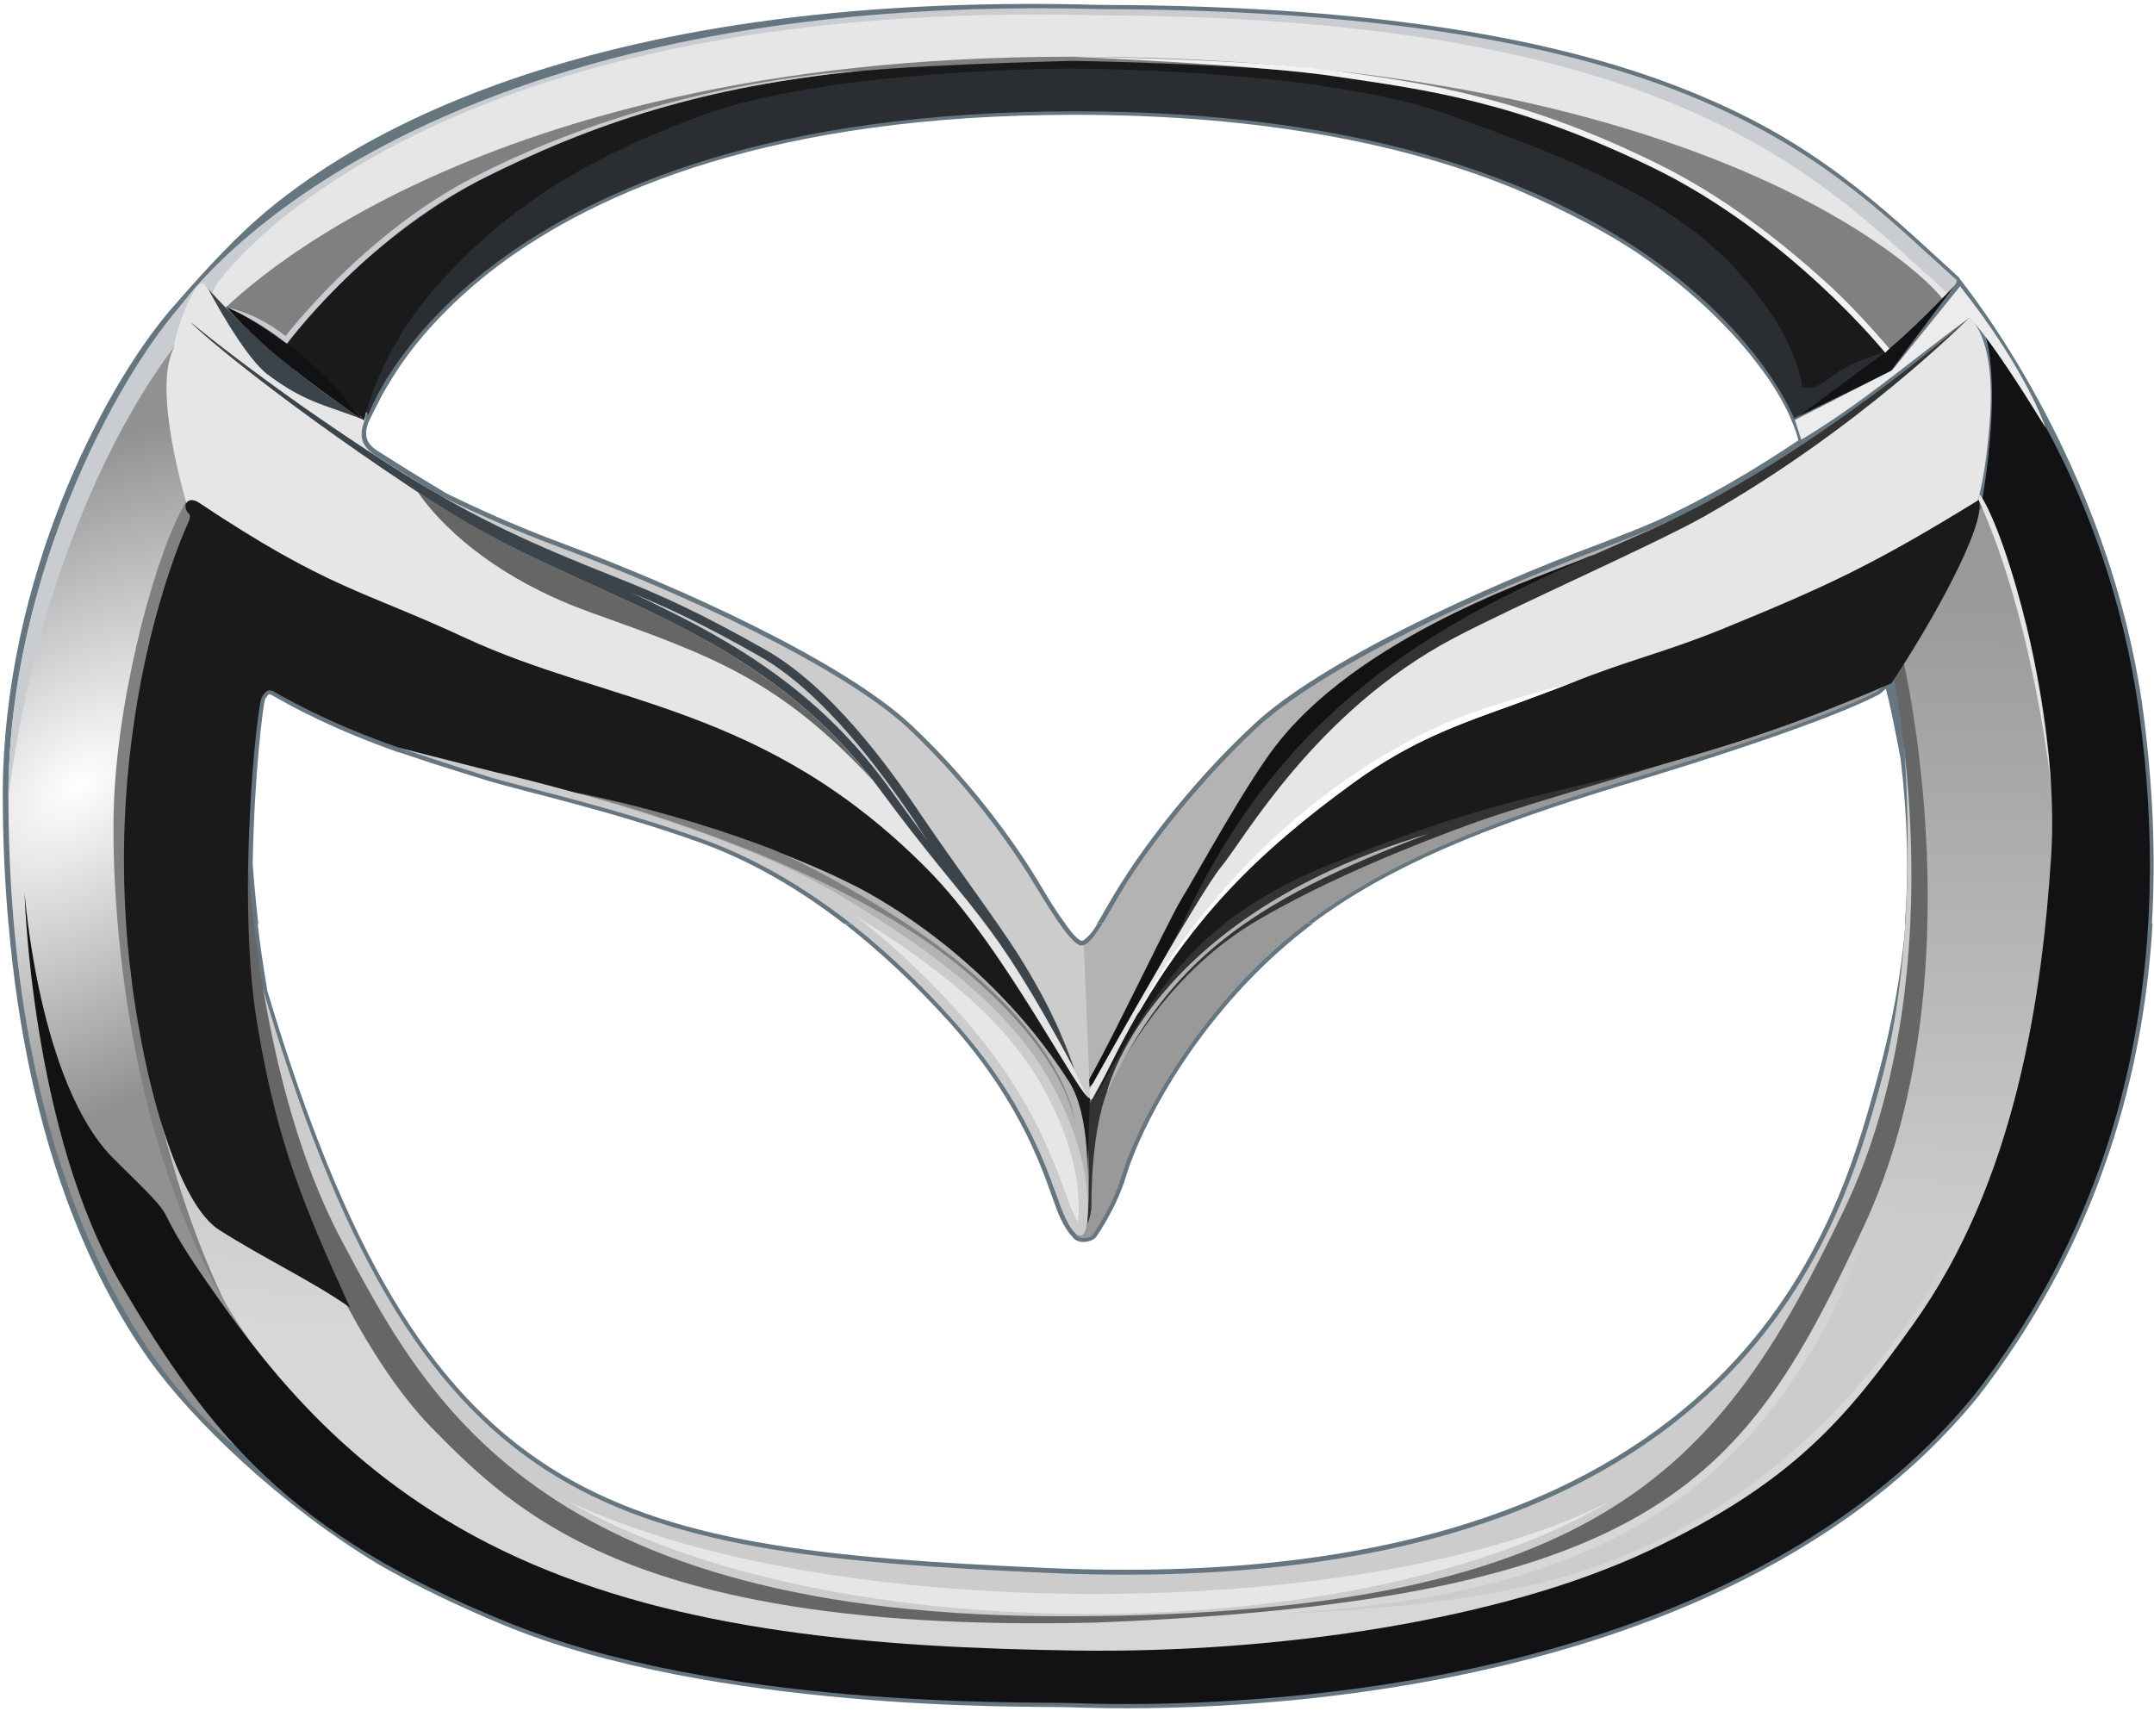
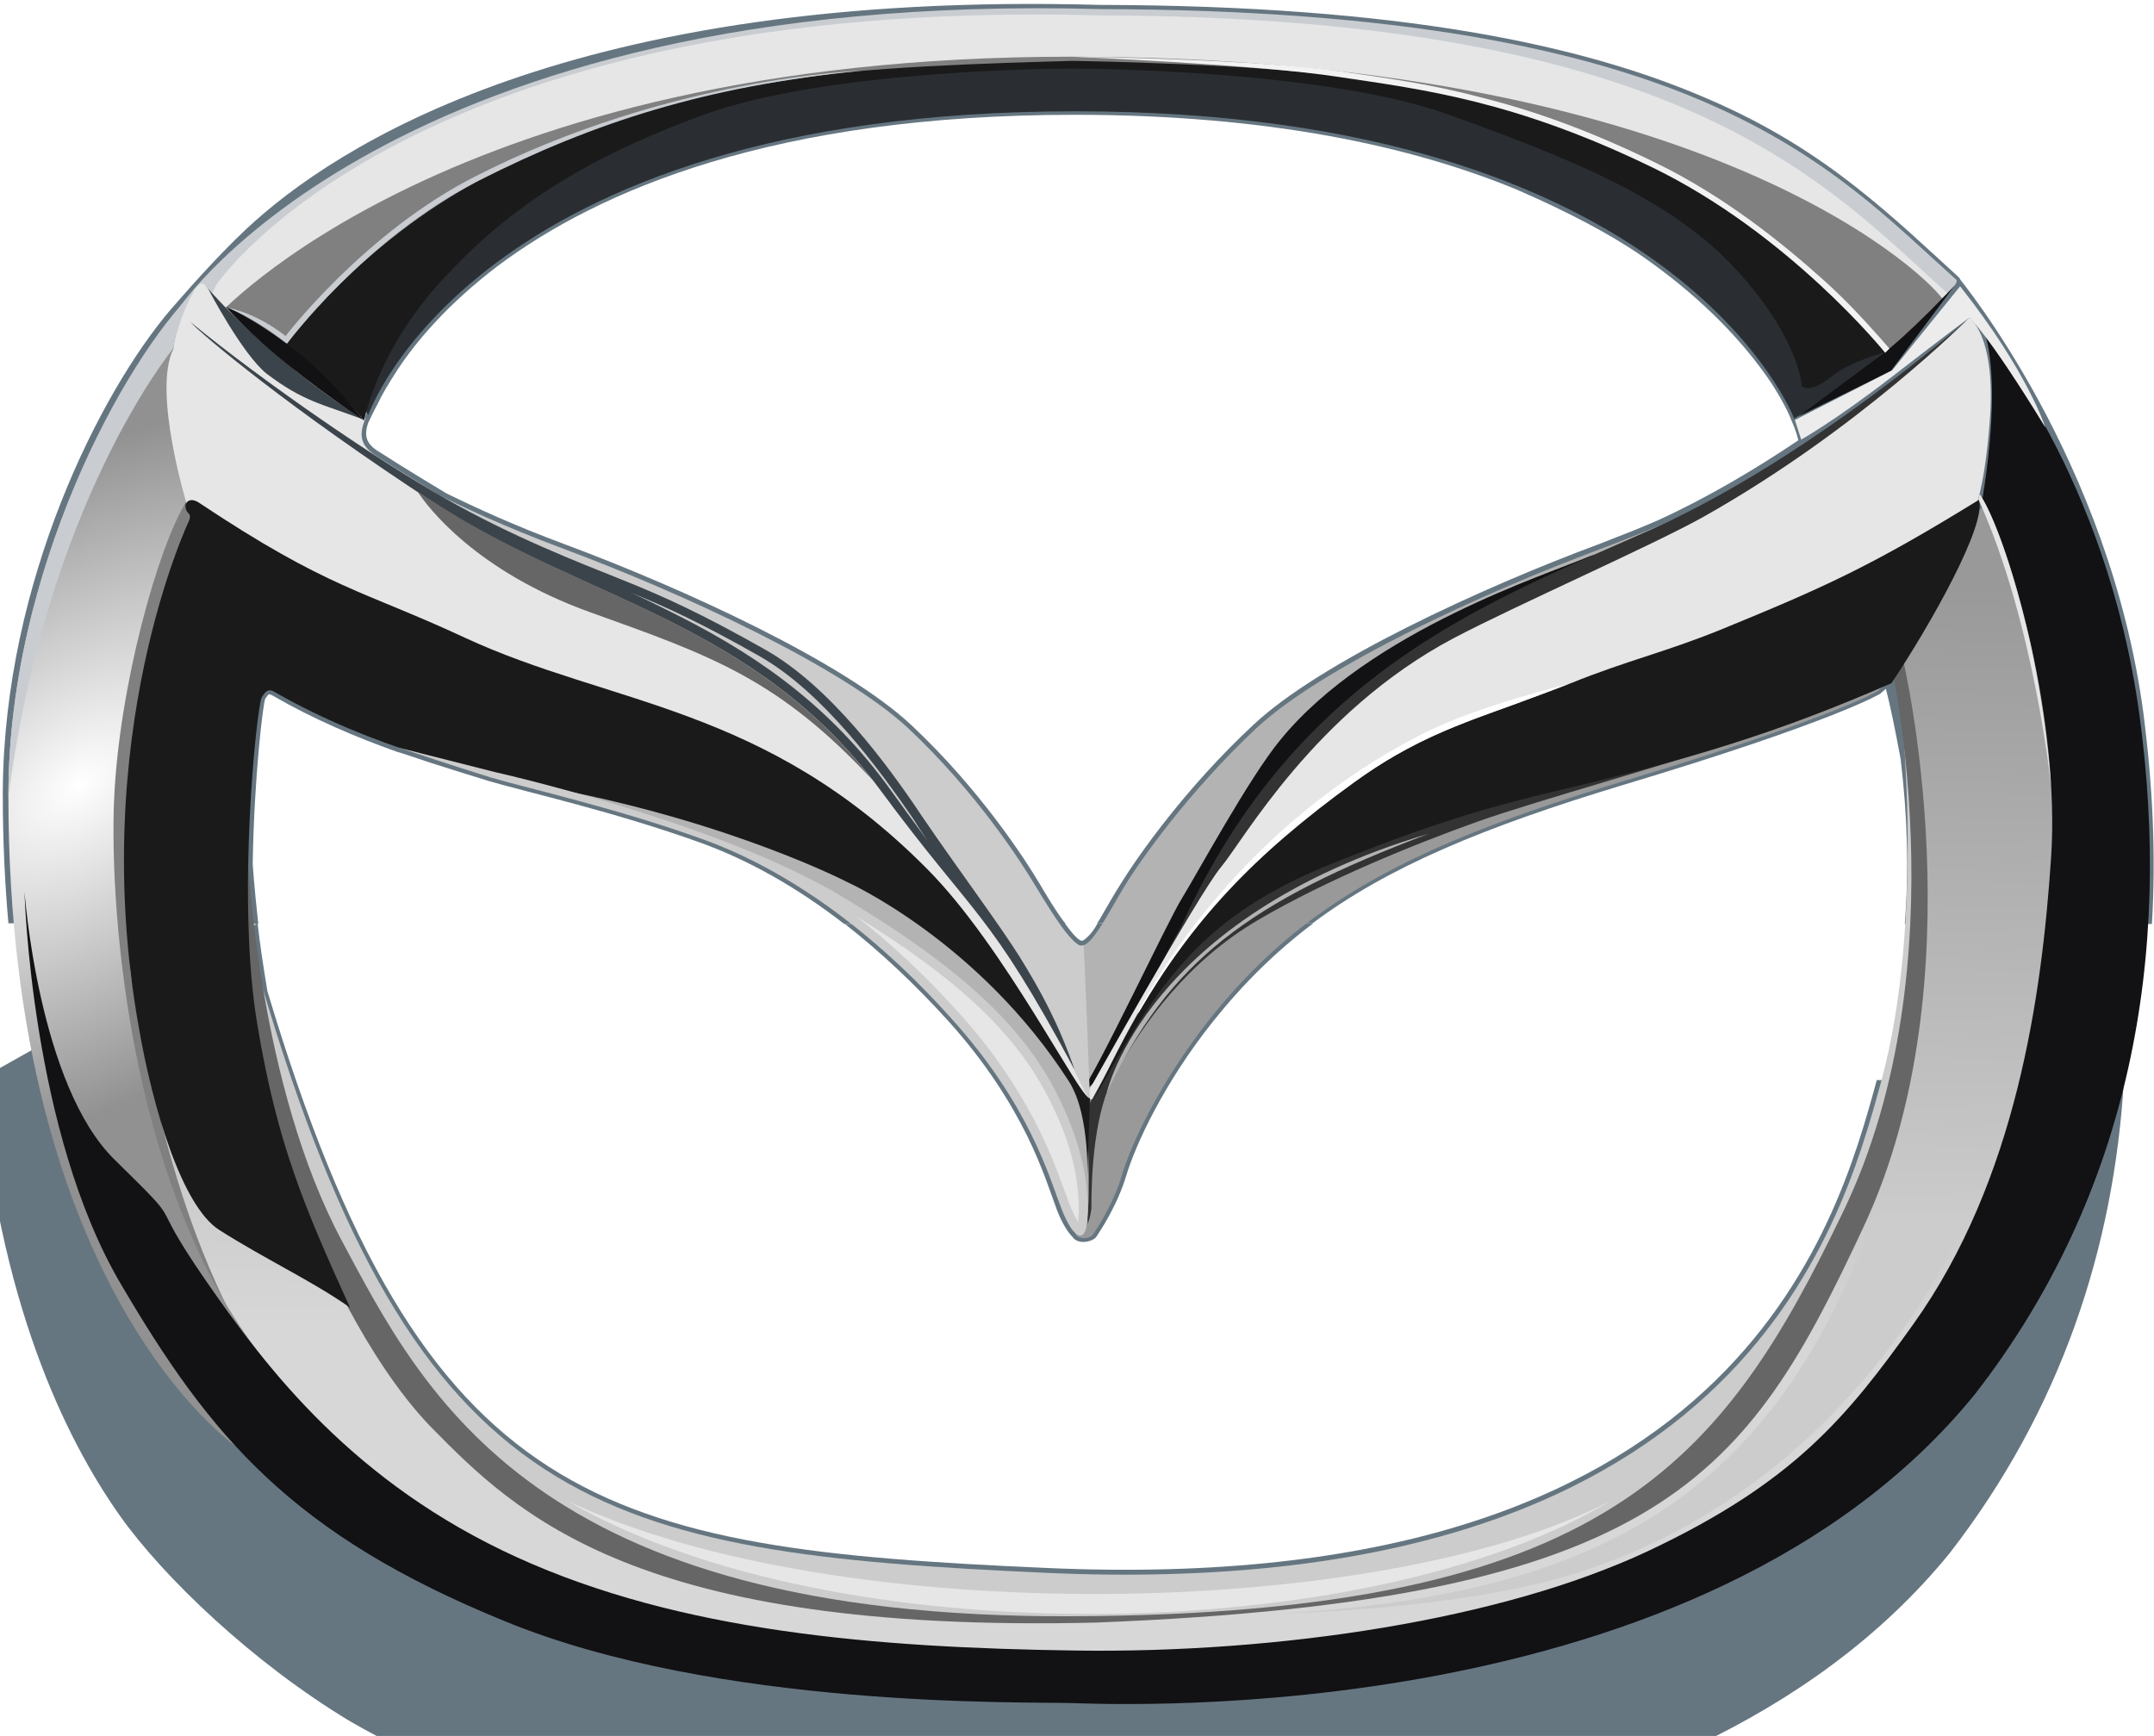
<svg xmlns="http://www.w3.org/2000/svg" xmlns:ns1="http://www.inkscape.org/namespaces/inkscape" xmlns:ns2="http://sodipodi.sourceforge.net/DTD/sodipodi-0.dtd" version="1.1" id="svg2" ns1:version="0.48.3.1 r9886" ns2:docname="MAZDA.svg" x="0px" y="0px" viewBox="0 0 307.7 248" style="enable-background:new 0 0 307.7 248;" xml:space="preserve">
  <style type="text/css">
	.st0{fill:#43565C;}
	.st1{fill-rule:evenodd;clip-rule:evenodd;fill:#657681;}
	.st2{fill:#CCCCCC;}
	.st3{fill:#666666;}
	.st4{fill:#808080;}
	.st5{fill:url(#path1222_00000169546609109661985590000005832873834653001095_);}
	.st6{fill:url(#path1650_00000113339632981957725810000010706265752004772739_);}
	.st7{fill:#121113;}
	.st8{fill:#C9CDD1;}
	.st9{fill:#E6E6E6;}
	.st10{fill:#2A2E33;}
	.st11{fill:#B3B3B3;}
	.st12{fill:#333333;}
	.st13{fill:#999999;}
	.st14{fill:#1A1A1A;}
	.st15{fill:#3C444B;}
	.st16{fill-rule:evenodd;clip-rule:evenodd;fill:#3C444B;}
	.st17{fill:#F2F2F2;}
	.st18{fill:#FFFFFF;}
	.st19{fill:#ECECEC;}
</style>
  <g id="g16086">
    <path id="path14" ns1:connector-curvature="0" class="st0" d="M126.6,112.1c-9.1-12.3-19.8-19.1-31-24.7   c-1.8-0.9-3.6-1.8-5.4-2.6c5.3,2.1,10.3,4.4,18.5,9.1c8.9,5.1,16.9,15.9,22,23.4c0.6,0.9,1.3,1.9,1.9,2.8   C130.6,117.5,128.6,114.8,126.6,112.1" />
-     <path id="path220" ns1:connector-curvature="0" class="st1" d="M36.8,131.9c0.3,2.8,0.8,6.1,1.4,9.7   c22.2,74.1,47.9,79.6,111.3,82.4c49.2,2.2,77.4-10,94-25.3c16.6-15.3,21.7-33.8,24.6-44.4c2.1-7.6,3.5-14.9,4.1-22.4l35.3,0   c-1.4,23.9-9,47.1-24.9,67.6c-19.7,24.2-50.4,35.3-77,40.4c-26.6,5.1-49.2,4.1-52.7,4c-3.5-0.1-16.1,0.1-31.7-1.3   c-15.6-1.4-34.2-4.2-49.4-10.5c-6.7-2.8-12.5-5.6-17.7-8.6c-13.8-8.3-26.6-20.5-32.9-29.4c-7.9-11.2-17.3-30.7-20-62.3L36.8,131.9   L36.8,131.9z M152.1,131.9c1.1,1.5,1.9,2.4,2.4,2.5c0.3,0,0.6-0.3,1.1-0.8c0.4-0.4,0.8-1,1.2-1.7l30.8,0c-5.3,4-9.9,8.5-14.3,14   c-7.1,8.9-11.1,17.7-12.4,22c-1.3,4.4-3.9,8.2-4.3,8.8c-0.5,0.7-2.6,1.2-3.4,0c-0.7-0.7-1.5-2-2.2-3.8c-0.9-2.4-2-6-4.3-10.7   c-2.3-4.6-5.7-10.2-11.2-16.3c-4.8-5.3-9.7-9.9-14.8-13.9L152.1,131.9" />
+     <path id="path220" ns1:connector-curvature="0" class="st1" d="M36.8,131.9c0.3,2.8,0.8,6.1,1.4,9.7   c22.2,74.1,47.9,79.6,111.3,82.4c49.2,2.2,77.4-10,94-25.3c16.6-15.3,21.7-33.8,24.6-44.4l35.3,0   c-1.4,23.9-9,47.1-24.9,67.6c-19.7,24.2-50.4,35.3-77,40.4c-26.6,5.1-49.2,4.1-52.7,4c-3.5-0.1-16.1,0.1-31.7-1.3   c-15.6-1.4-34.2-4.2-49.4-10.5c-6.7-2.8-12.5-5.6-17.7-8.6c-13.8-8.3-26.6-20.5-32.9-29.4c-7.9-11.2-17.3-30.7-20-62.3L36.8,131.9   L36.8,131.9z M152.1,131.9c1.1,1.5,1.9,2.4,2.4,2.5c0.3,0,0.6-0.3,1.1-0.8c0.4-0.4,0.8-1,1.2-1.7l30.8,0c-5.3,4-9.9,8.5-14.3,14   c-7.1,8.9-11.1,17.7-12.4,22c-1.3,4.4-3.9,8.2-4.3,8.8c-0.5,0.7-2.6,1.2-3.4,0c-0.7-0.7-1.5-2-2.2-3.8c-0.9-2.4-2-6-4.3-10.7   c-2.3-4.6-5.7-10.2-11.2-16.3c-4.8-5.3-9.7-9.9-14.8-13.9L152.1,131.9" />
    <path id="path222" ns1:connector-curvature="0" class="st1" d="M1.2,131.9c-0.5-5.7-0.8-11.7-0.8-18.2v-0.2l0-0.2l0-0.2l0-0.2   c0.2-29.9,14-57,24-68.7c1.4-1.6,6.4-7.4,10.8-11.5C47.7,21,81.6-1.4,157.1,0.7c42.9,0.1,69.1,5.7,86.8,13.4   c8.9,3.8,15.6,8.2,21.2,12.6c5.6,4.4,10.2,8.8,14.7,12.9l0.1,0.1l0.1,0.2c0,0.1,21.4,25.8,26.2,62.1c1.3,10.1,1.8,20.1,1.2,30   l-35.3,0c0.6-7.6,0.4-15.3-0.6-23.6c-0.8-4.3-1.5-7.7-2.1-10c0.1-0.1-0.8,0.7-0.8,0.7s-6.3,3.9-36.6,13   c-20.2,6.1-33.8,11.8-44.5,19.8l-30.8,0c0.1-0.1,0.2-0.3,0.3-0.4c1-1.7,2.1-3.7,3.2-5.4c2.3-3.7,9.1-13.5,18.9-22.6   c9.5-8.9,32.4-19.5,49.4-25.8c3.1-1.2,5.9-2.3,8.4-3.4c7-3.2,13.9-7.3,20-11.4c-0.4-1.6-0.9-2.6-1.1-3.1c0,0-0.3-0.8-1-2.1   c-0.7-1.3-1.8-3.2-3.5-5.4C248,47.9,242.5,42,234,36.2c-4-2.7-9.7-5.8-17.3-9.1c-15-6.2-35.5-10.7-63.2-10.7   c-42.9,0-68,10.8-82.4,21.6C64,43.4,59.5,48.7,56.8,52.8c-1.3,2-2.3,3.7-2.8,4.8c-0.6,1.1-1.4,2.8-1.4,2.8   c-0.8,2.3,0.1,3.3,1.8,4.3c3.4,2.2,8.4,5.2,9.4,5.8c4.1,2,9.7,4.6,17,7.3c16.9,6.3,39.8,16.8,49.4,25.8   c9.8,9.2,16.2,19.1,18.4,22.8c1,1.7,2.2,3.7,3.4,5.3c0.1,0.1,0.2,0.2,0.2,0.3l-31.6,0c-6.7-5.2-13.6-9.1-20.5-11.6   c-12.2-4.4-24.7-7.2-30.2-8.8c-2.6-0.8-5.8-1.8-8.3-2.6c-1.8-0.6-3.3-1.1-4.2-1.4l-0.7-0.2c-5.9-2.1-12-4.7-17.7-8   c-0.2-0.1-0.4-0.2-0.4-0.2c-0.1,0-0.1,0-0.2,0c-0.1,0-0.1,0.1-0.2,0.2c-0.1,0.1-0.2,0.3-0.3,0.4c-0.3,0.5-1.6,11.1-1.8,23.6   c0,0,0.2,3.3,0.8,8.6L1.2,131.9" />
    <path id="path230" ns1:connector-curvature="0" class="st2" d="M37.3,140.4c22.3,75.8,48.3,81.4,112.2,84.3   c98.6,4.4,113.4-48.9,119.2-70.1c6.4-23.4,2.8-53.9,2.8-53.9l10,34.2L261.8,199L234,219.6l-29.5,9l-47.3,5.4l-60.4-5.4l-34.2-17.2   l-17.2-24.7l-6.7-23.4C38.8,163.3,36,146.6,37.3,140.4L37.3,140.4z" />
    <path id="path642" ns1:connector-curvature="0" class="st3" d="M269.7,92.7c0,0,10.8,44.7-6.4,80.4   c-17.2,35.7-33.6,57.5-110.2,57.8c-76.6,0.3-92.5-31.6-104.3-53.7c-11.8-22.1-13.3-53.7-13.3-53.7l-1.4,37.1L56,201.8l18.3,16.7   l25.9,11.3l69.4,4.4l30.6-4.4l32.6-8.2l31.1-26l12.3-44.4l-1.3-49.3C273,94.4,271.3,91.3,269.7,92.7L269.7,92.7z" />
    <path id="path1070" ns1:connector-curvature="0" class="st4" d="M21.9,69.2l7.1,4.7c0,0-1.1,51.7-1.3,52.6   c-0.2,0.9,0,28.8,0,28.8l9.1,35.5l-4,3.3l-19.3-51l2-42.1l4-26.4L21.9,69.2z" />
    <linearGradient id="path1222_00000091014829597456846900000004936171085395336885_" gradientUnits="userSpaceOnUse" x1="968.092" y1="945.38" x2="963.054" y2="1150.667" gradientTransform="matrix(0.544 0 0 0.544 -367.44 -433.616)">
      <stop offset="0" style="stop-color:#999999" />
      <stop offset="1" style="stop-color:#D7D7D7" />
    </linearGradient>
    <path id="path1222" ns1:connector-curvature="0" style="fill:url(#path1222_00000091014829597456846900000004936171085395336885_);" d="   M271.8,94c0,0,11,45.9-5.6,81.3c-16.6,35.5-28.5,53.3-109.6,56.5c-65.7,1.6-82.8-15.5-95-27.9c-9.6-9.9-16.3-26.3-16.3-26.3   S15.7,122.7,18.8,140c4.1,22.7,10.7,55.2,36.3,75.6c15.7,12.5,47.2,20.2,47.2,20.2l49.4,3.9l44.2-2.6l70-27l29.9-65.4   c-1.4-30.4-4.3-55.6-8.8-75.5l-9.8,8.4L271.8,94L271.8,94z" />
    <radialGradient id="path1650_00000177462332151499144960000001607319822153364658_" cx="-555.267" cy="960.309" r="35.059" gradientTransform="matrix(1.572 -1.175 0.725 0.971 187.959 -1472.733)" gradientUnits="userSpaceOnUse">
      <stop offset="0" style="stop-color:#FFFFFF" />
      <stop offset="1" style="stop-color:#919191" />
    </radialGradient>
    <path id="path1650" ns1:connector-curvature="0" style="fill:url(#path1650_00000177462332151499144960000001607319822153364658_);" d="   M24.9,49.6c0,0-1.3,13.8,1.8,21.9c-4.2,6.7-9.7,26.7-10.4,42.7c-0.7,16.1,2.3,58,23,81.9c-3.5,6.5-5.5,10.6-5.5,10.6   s-32.6-22.1-32.6-93c0-34.2,18.4-64.9,28.2-73C26.4,45,24.9,49.6,24.9,49.6z" />
    <path id="path1960" ns1:connector-curvature="0" class="st7" d="M3.5,127.4c0,0,0.9,34.3,13.8,56.1   c12.8,21.8,24.4,35.7,54.8,48.1c30.4,12.5,74,11.5,80.9,11.7s90.1,3.9,129.1-44.1c22.4-28.8,28.2-63,23.5-97.2   c-4.7-34.2-22-54.1-22-54.1s2.4,6.2-0.4,23.3c4.2,7.4,11.1,31.8,9.8,51.3c-1.3,19.5-4.9,46-19.7,66.7   c-9.5,13.3-17.1,22.6-37.9,32.4c-20.8,9.8-52.7,14.6-81.6,14.2c-28.8-0.4-56.6-2.7-79.9-13.3c-23.3-10.6-35.7-26.8-44.6-39.7   c-8.9-12.9-2-6.4-12.9-17.1C5.5,155.1,3.5,127.4,3.5,127.4" />
    <path id="path1962" ns1:connector-curvature="0" class="st8" d="M25.5,44.1c0,0,30.1-45.6,131.7-42.8   C243,1.5,261.5,23.9,279.5,40c0.4,1.2-7.1,7.3-7.1,7.3L260,52l-35.4-27.8l-62.8-13.7c0,0-59.1,7-61.6,6.7   C97.7,16.9,59,38.5,59,38.5l-7.2,22.2L28.8,43.4L25.5,44.1" />
    <path id="path1970" ns1:connector-curvature="0" class="st9" d="M30.9,40.7c0,0,27.5-41.2,126.2-38.5   c83.3,0.2,103.6,24,121.1,39.7c-5.6,4.8-11.5,4.1-11.5,4.1l-9.8,5.3l-34.4-27l-61-13.3c0,0-57.4,6.8-59.8,6.5   c-2.4-0.3-40,20.7-40,20.7l-20,12.4l-12.1-7.3L30.9,40.7z" />
    <path id="path2086" ns1:connector-curvature="0" class="st4" d="M30.9,45.3c0,0,33.2-37.2,122-37.2   c88.8,0,121.2,30,124.6,34.6c-3.9,5-10.8,10.3-10.8,10.3C244,38.6,222.6,27.3,202.7,19L149,11.1c0,0-63.4,14.6-64.7,14.6   c-1.2,0-34.2,23.2-34.2,23.2s-2.7,4.5-5.2,4C38.1,47.4,30.9,45.3,30.9,45.3z" />
    <path id="path2622" ns1:connector-curvature="0" class="st10" d="M256.3,59.8c0,0-16.6-43.9-102.7-43.9   c-86.1,0-101,43.4-101,43.4l-4.1-7.2l14.6-20L102,14.3l26.9-4.1l25.7-1.3l33,1.8l26,5.5l35.8,18.1l19.4,15.4l1.4,1.6L256.3,59.8" />
    <path id="path2630" ns1:connector-curvature="0" class="st11" d="M253.9,66.6c0,0-8.3,5.5-25.2,11.8   c-16.9,6.3-39.7,16.8-49.2,25.6c-9.7,9.1-16.6,18.9-18.8,22.5c-2.2,3.6-4.9,9.1-6.3,8.5c-0.2,3.1-0.9,21.8-0.9,21.8l1.1,0.7   l8.9-15.3l29.5-32.1l13.4-14.3L252,74L253.9,66.6L253.9,66.6z" />
    <path id="path2848" ns1:connector-curvature="0" class="st7" d="M227,79.5c-5.5,2.4-31.3,10.5-44.1,26.2   c-4.4,5.3-12,19.3-14.1,22.7c-2.1,3.4-12.2,25-14.6,28c-2.5,3,13.1-12.6,13.1-12.6s42.2-37.6,43.2-38.1   c0.9-0.6,15.9-14.1,15.9-14.1S231.3,77.6,227,79.5" />
    <path id="path2856" ns1:connector-curvature="0" class="st12" d="M280.9,45.8c0,0-22.1,19.5-44.7,29.7   c-22.5,10.1-50.7,19.8-67.5,56.9c-12.8,22.6,20-20.3,20-20.3L206,99.7l40-17.8l20.5-13.1L280.9,45.8z" />
    <path id="path3144" ns1:connector-curvature="0" class="st9" d="M281.3,45.4c0,0-15.7,15.9-37.9,28.4   c-7.3,4.1-26.9,12.7-35.8,17.4c-19.8,10.5-30,28.9-33.2,32.7c-3.2,3.8-19.7,33.4-19.7,33.4l7.1-1.5l27.4-36.2l22.3-13.5l50.9-15.9   L279,76.2c0,0,4,2.1,5.3-16.9C285,47.7,281.3,45.4,281.3,45.4z" />
    <path id="path3344" ns1:connector-curvature="0" class="st12" d="M243.8,107.6l-33.7,10.8l-18.9,7.8l-23.9,17.8   c0,0-5.6,10.1-6.1,12.2c-0.5,2.1-4,13.7-4,13.7l-0.5,3.8l-1.2,1.5l-1.1-6.9l0.6-9.4l4.7-8.6l5.4-9.3l10.1-10.8l13.9-8.2l23.5-7.3   l19.5-5L243.8,107.6L243.8,107.6z" />
    <path id="path3494" ns1:connector-curvature="0" class="st13" d="M268.3,98.7c0,0-6.2,3.8-36.4,12.9s-45.9,17.4-59.1,34   c-7.1,9-11.2,17.8-12.5,22.2c-1.3,4.4-3.8,8-4.2,8.6c-0.4,0.6-2.4,0.8-2.5-0.4c0-0.4,1.7,1.1,2.3-3.3c0-5.1,0.4-14,3.4-19.3   c4.1-7.3,10.3-16,20.3-21.9c10-5.9,23-11.1,31.4-14.1c8.4-3,29.5-8.8,38.6-12.1c9.1-3.3,20.6-8.3,20.6-8.3L268.3,98.7L268.3,98.7z" />
    <path id="path3726" ns1:connector-curvature="0" class="st11" d="M155.3,158.4c0,0,0.5,13.9,0,15.4c-0.5,1.5-2.9-0.7-2.9-0.7   l-9.9-23.1l-13.9-14.4l-21.1-13.2l-9.3-3.7l-14.9-4.6l-6.1-1.8l-1.2-3.5l31.1,7.6l23.3,12.2l12,11.2l8.9,12.2L155.3,158.4   L155.3,158.4z" />
    <path id="path3796" ns1:connector-curvature="0" class="st2" d="M55.3,66.6c0,0,8.3,5.5,25.2,11.8   c16.9,6.3,39.7,16.8,49.2,25.6c9.7,9.1,16.1,19,18.3,22.7c2.2,3.6,5.4,8.9,6.8,8.4c0.2,3.1,0.9,21.8,0.9,21.8l-1.1,0.7l-8.9-15.3   l-29.5-32.1l-13.4-14.3L57.2,74L55.3,66.6z" />
    <path id="path3912" ns1:connector-curvature="0" class="st9" d="M151.6,152.3l-12.1-15.1l-21.9-18.8L47.9,91.2L26.7,72.1   c0,0-5-16.3-1.9-22.3c-0.1-1.9,3.4-11.8,4.7-8.7c3.6,3.7,7.9,9.1,22.7,18.7c-1.3,3-0.1,4.3,1.8,5.5c3.7,2.4,9.5,5.9,9.5,5.9   L76.1,78l24.2,12.2l12.8,8.1l12.5,13.2l9.4,11.6l10.1,13.2l10.4,20.7L151.6,152.3L151.6,152.3z" />
    <path id="path4180" ns1:connector-curvature="0" class="st14" d="M50,186.8c-5.4-3.8-12.1-6.9-18.7-11.1   c-5.3-3.4-9.5-17.4-11.5-29.1C12.4,105,27,74.4,27,74.4s0.3-0.7,0-1c-1.1-1-0.3-2.7,1.4-1.6c18.6,12.4,23.4,12.5,38,19.3   c20.9,9.7,42.8,9.6,66,33c11.1,11.1,22,33.1,23.3,32.8c-0.1,2.2-0.4,12.5-0.4,12.5s0.6-9.9-2.6-14.9C139.8,134.4,121,126,121,126   s-16.2-8.4-41.6-13.3c-10.9-2.1-26.5-6-40.1-13.8c-1.1-0.7-1.5,0.1-1.9,0.7c-0.7,1.1-3.7,29.1-0.6,47   C39.6,163.3,43.4,172.3,50,186.8L50,186.8z" />
    <path id="path4362" ns1:connector-curvature="0" class="st15" d="M29.7,41.2c0,0,8.2,9.7,22.1,18.7c-5.8-2.2-8.4-2.5-13.7-6.5   C34.6,50.6,29.7,41.2,29.7,41.2" />
    <path id="path4364" ns1:connector-curvature="0" class="st7" d="M279.3,40.7c0,0-6.5,7-10.8,10.2s-11.6,8.6-11.6,8.6l13.2-6.5   L279.3,40.7" />
    <path id="path4372" ns1:connector-curvature="0" class="st14" d="M40.3,49.8c0,0,11.7-16.2,31.2-25.6   C91,14.7,104,12.7,116.1,10.9c11.6-1.7,35-2.1,36.9-2.2h0.1c1.9,0,26.7,0.5,38.3,2.2c12.1,1.8,25.2,3.4,44.7,12.9   s33.3,26.5,33.3,26.5s-4.9,1.2-7.9,3.6c-3,2.4-4.1,1.3-4.1,1.3s-0.3-6.8-9.4-16.7c-9.1-9.9-23.1-15.7-41.3-22.2   c-17.6-6.3-51.4-6.5-53.6-6.5H153c-2.2,0-34.6,0.2-52.2,6.5C82.6,22.9,72,30.3,63,40.2c-9.1,9.9-11,19.9-11,19.9s-3-3.8-6-6.2   C43,51.5,40.3,49.8,40.3,49.8L40.3,49.8z" />
    <path id="path4848" ns1:connector-curvature="0" class="st16" d="M132.5,120.1c-1.9-2.6-3.9-5.3-5.9-8.1   c-9.1-12.3-19.9-19.2-31-24.7c-1.8-0.9-3.6-1.8-5.4-2.6c5.2,2.1,10.3,4.5,18.4,9.1c8.9,5.1,16.9,15.9,22,23.4   C131.2,118.2,131.9,119.2,132.5,120.1L132.5,120.1z M27.2,46c1.6,1.8,14.2,12.4,34.9,25.9c21.1,13.8,45.8,16.8,63.6,40.9   c13.9,18.8,15.3,16.8,27.8,40c-2.3-6.6-4.8-11.2-7.9-16.2c-3.1-4.9-8.8-12.5-13.9-20c-5-7.5-13.2-18.6-22.4-23.8   c-9.2-5.2-14.5-7.6-20.5-10c-6-2.4-15.8-6.2-25.2-11.6C54,65.8,37.8,54.7,27.2,46" />
    <path id="path4856" ns1:connector-curvature="0" class="st14" d="M156.2,157.2c9.4-20.3,18.4-31.9,37.1-45.4   c10.8-7.8,18.7-9.3,31.1-14.2c8.2-3.3,13.1-4.3,21.3-7.6c14.9-6.1,21.6-9.1,37-18.6c1.1,3.6-6.9,17.8-12.5,26.2   c-16,7-28.8,10.9-47.9,15.4c-11.5,2.7-19.9,5.5-31.6,10.2C171.1,131,165.4,140.7,156.2,157.2z" />
    <path id="path5044" ns1:connector-curvature="0" class="st2" d="M151,156.3c3,6,4.4,11.3,4.4,16.6c0,5.3-2,4.4-3.8-0.3   c-1.8-4.7-4.6-14.8-15.7-27.1c-11.1-12.4-23.3-21.2-35.5-25.6c-12.2-4.4-24.7-7.2-30.2-8.8c-5.5-1.7-13.3-4.3-13.3-4.3l13.8,3.5   c0,0,31.3,7,49.1,17.5C137.5,138.3,146.2,146.8,151,156.3L151,156.3z" />
    <path id="path5206" ns1:connector-curvature="0" class="st8" d="M24.8,49.7C24.2,50.5,6.7,72,1.2,113.8   c0-32.3,16.5-62.3,26.6-72.3C26.4,43.6,24.8,48.3,24.8,49.7" />
    <path id="path5208" ns1:connector-curvature="0" class="st7" d="M51.9,60c0,0-4.4-5.8-9.9-10.1c-5.5-4.3-9.7-6.1-9.7-6.1   s3.1,3.8,9.3,8.7C47.8,57.4,51.9,60,51.9,60" />
    <path id="path5210" ns1:connector-curvature="0" class="st8" d="M32.3,43.9c0,0,3.5,1.1,8.7,5.2c0,0,11.1-15,27.4-23.3   c16.4-8.3,32.5-13.5,54.7-15.7c0,0-27.4,0.9-55.2,15.1c-15.8,8-27.1,22.8-27.1,22.8C38.1,45.9,35.2,44.5,32.3,43.9" />
    <path id="path5218" ns1:connector-curvature="0" class="st9" d="M282.8,70.6c0,0,3,3.9,6.7,19c2.8,11.5,3.5,22.7,3.5,22.7   s-2.4-23.4-10.4-41C282.6,71.4,282.8,70.6,282.8,70.6z" />
    <path id="path5384" ns1:connector-curvature="0" class="st17" d="M153.1,8.1c2,0,26.8,0.4,38.4,2.1c6.1,0.9,12.4,1.7,19.6,3.6   c7.3,1.8,15.5,4.6,25.3,9.4c9.9,4.8,18.2,11.5,24.2,16.9c3,2.7,5.4,5.3,7.1,7.2c0.9,1,1.7,1.9,2.2,2.5l-0.6,0.6   c0,0-13.7-17-33.3-26.5s-32.6-11.1-44.7-12.9C179.8,9.2,153.1,8.1,153.1,8.1z" />
    <path id="path5500" ns1:connector-curvature="0" class="st9" d="M81,214.4c38.6,18.3,116,17.2,149.1,0   C195.2,235.4,119.1,236.5,81,214.4z" />
    <path id="path5538" ns1:connector-curvature="0" class="st2" d="M267.8,173.3h13.4c0,0-14.6,38.1-55.6,51.3   c-17.1,5.5-42.8,5.9-42.8,5.9C229.7,227.8,253.7,212.8,267.8,173.3z" />
    <path id="path5648" ns1:connector-curvature="0" class="st18" d="M162.5,144.8c0,0,12.2-25.7,41.2-40.2   c7.6-3.8,20.4-6.9,20.4-6.9l-7.4,2.8c-8.3,3-14.9,5.2-23.3,11.3c-14.5,10.5-23.1,19.8-30.7,32.8L162.5,144.8" />
    <path id="path5656" ns1:connector-curvature="0" class="st11" d="M158.1,156.1c0,0,5.6-25,46-37   C178.4,128.8,167,137.3,158.1,156.1z" />
    <path id="path5700" ns1:connector-curvature="0" class="st9" d="M154,174.6c-0.3-0.5-0.7-1.3-1.2-2.5   c-0.9-2.4-2.1-6.1-4.4-10.8c-2.4-4.8-5.9-10.5-11.5-16.7c-4.7-5.2-9.6-9.8-14.6-13.7c15.6,9.6,23.2,17.5,27.5,26   c3,5.8,4.3,10.9,4.3,16C154.1,173.6,154,174.2,154,174.6L154,174.6z" />
    <path id="path5874" ns1:connector-curvature="0" class="st19" d="M256.4,60l0.9,2.8c0,0,4.7-2.6,13-9c8.4-6.5,11-8.4,11-8.4   s2.4,1.8,10.9,15.7c0,0-2.6-8.1-12.2-20.2l-9.7,12L256.4,60z" />
    <path id="path5920" ns1:connector-curvature="0" class="st3" d="M124.7,111.5c-13.5-14.5-23-17.8-40.3-24   C67.9,81.6,61,72.3,59.7,70.3c0.8,0.5,1.6,1,2.4,1.5C82.8,85.4,107,88.6,124.7,111.5z" />
-     <path id="path22" ns1:connector-curvature="0" class="st4" d="M82.2,113.2c0,0,2.8,0.6,3.7,0.8c10.2,2.3,18.6,5.1,24.6,7.4   c5.1,2.3,10.9,5.4,17.2,9.4c25.7,16.4,25.9,30.1,25.9,30.1s-0.4-9.4-16.1-22.5c-15.8-13.2-42.7-21.6-50.6-23.9   C85.3,114.1,82.2,113.2,82.2,113.2L82.2,113.2z" />
  </g>
</svg>